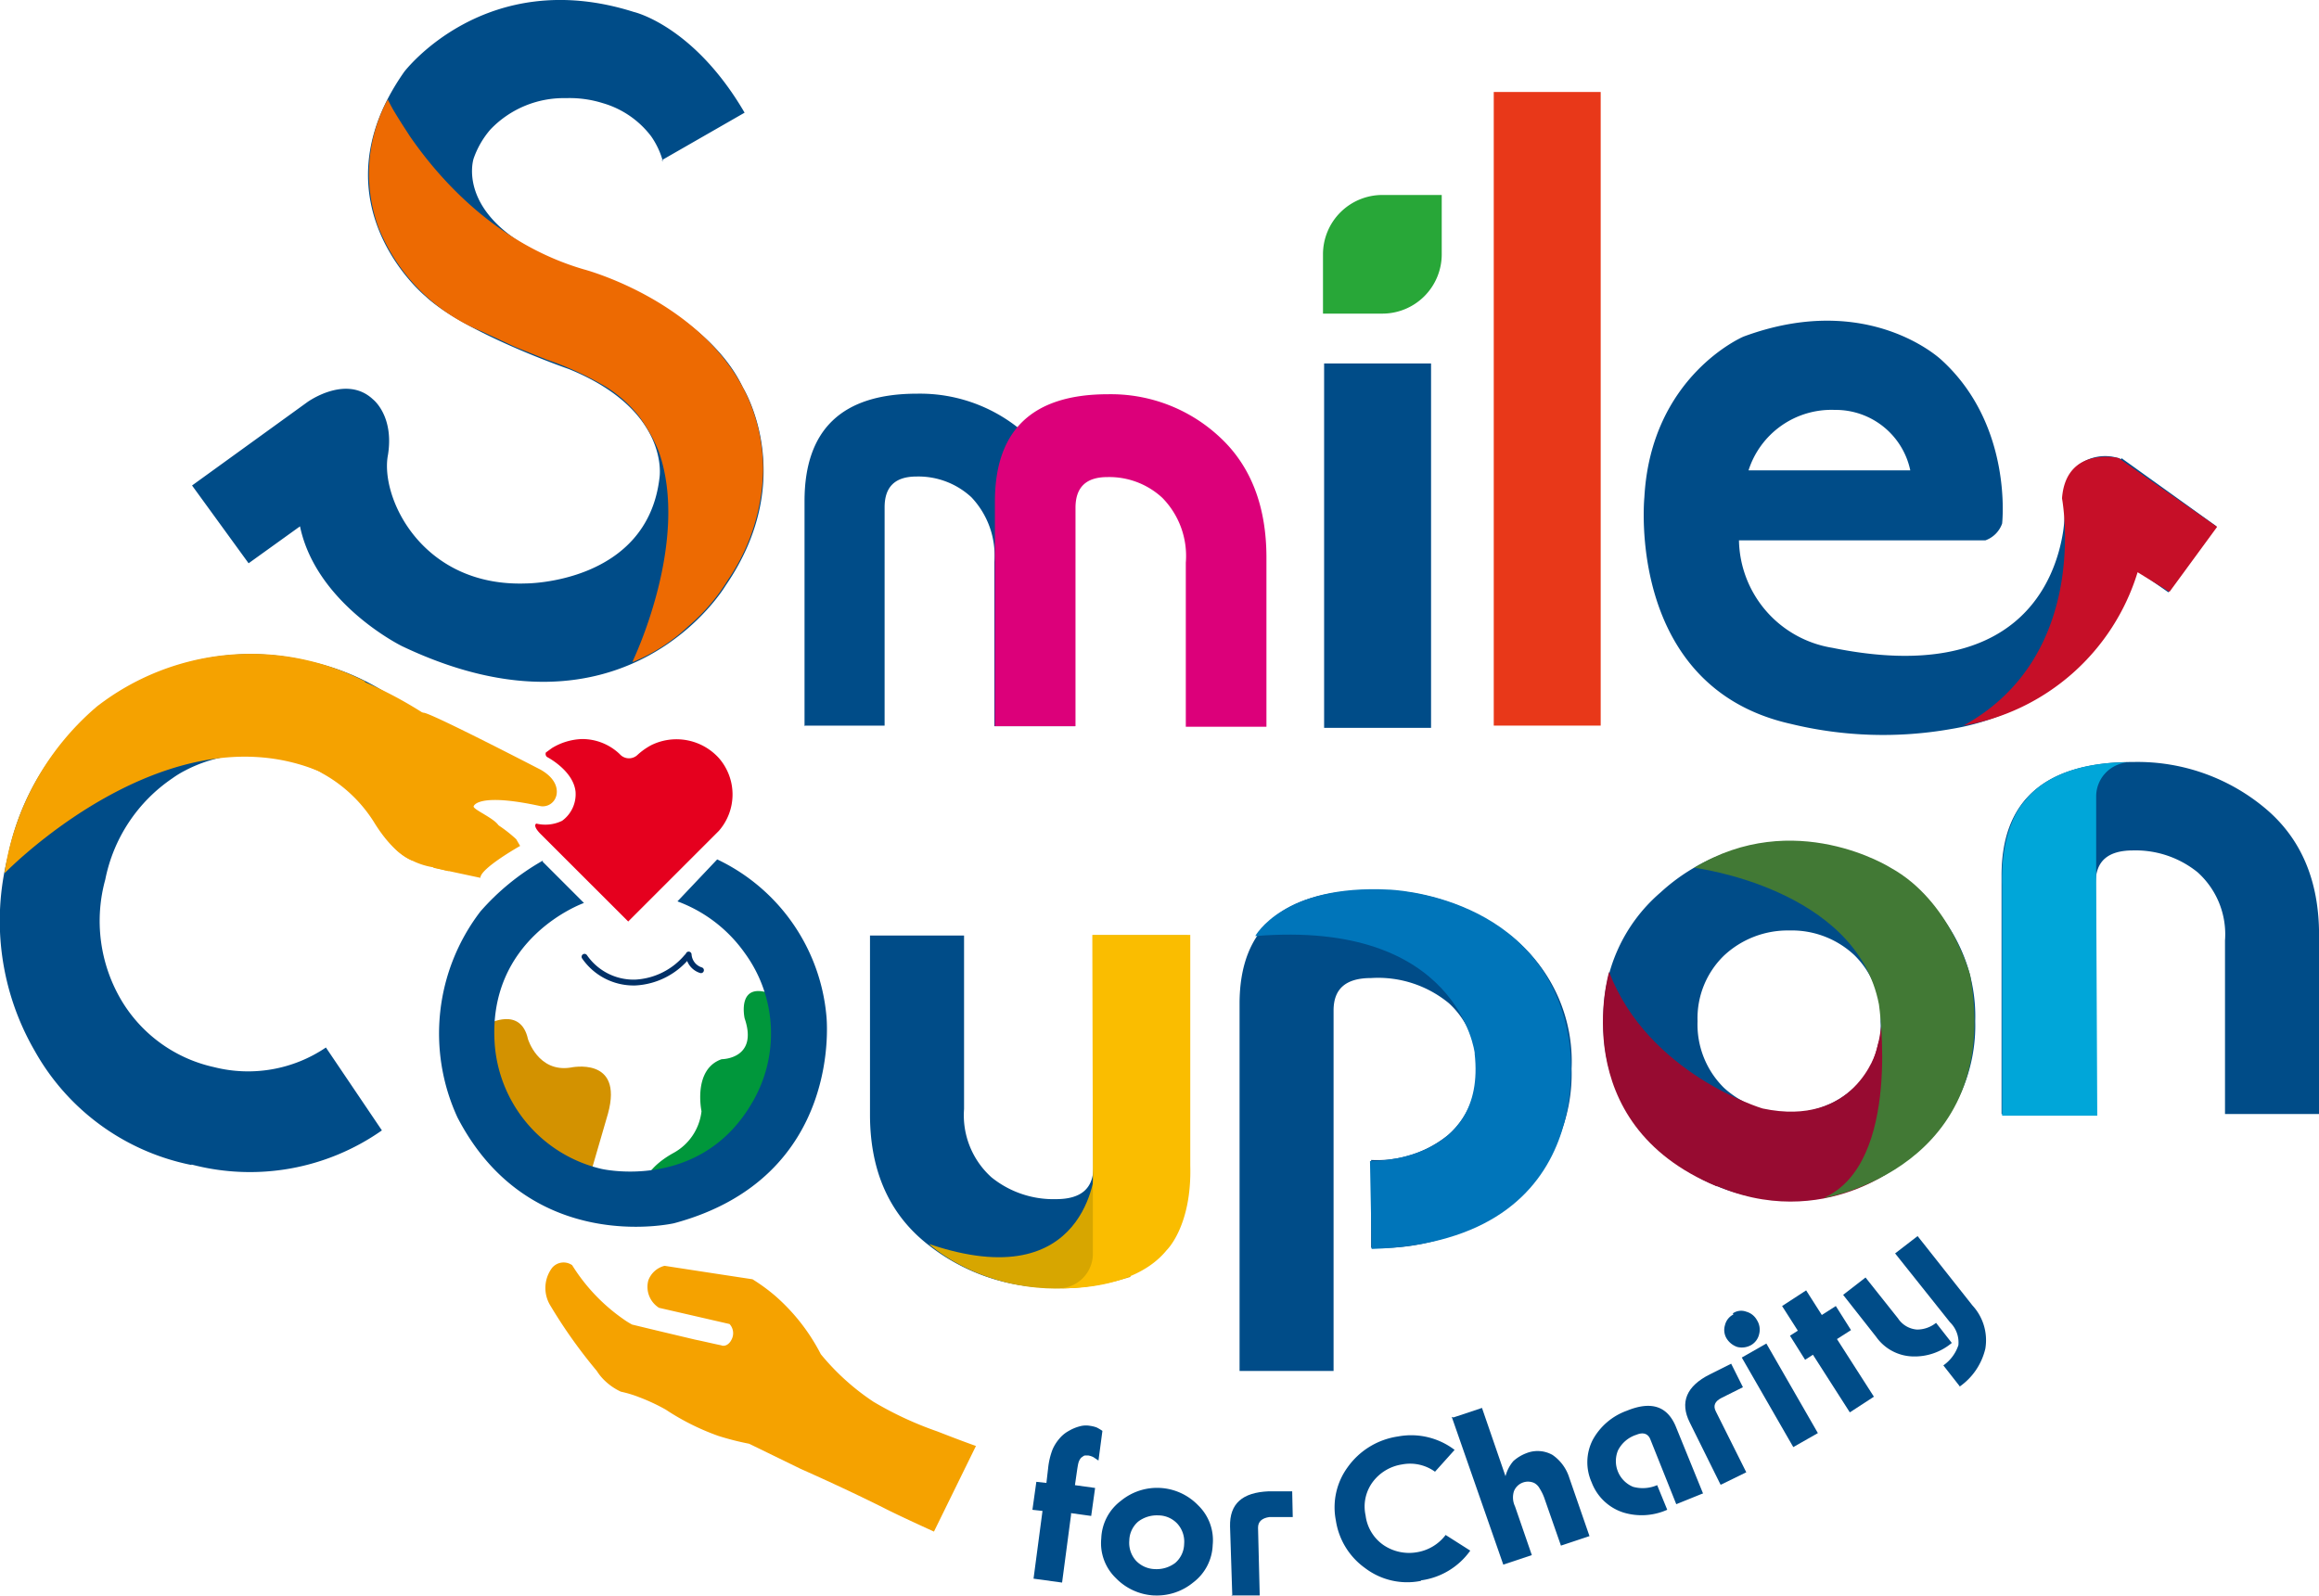
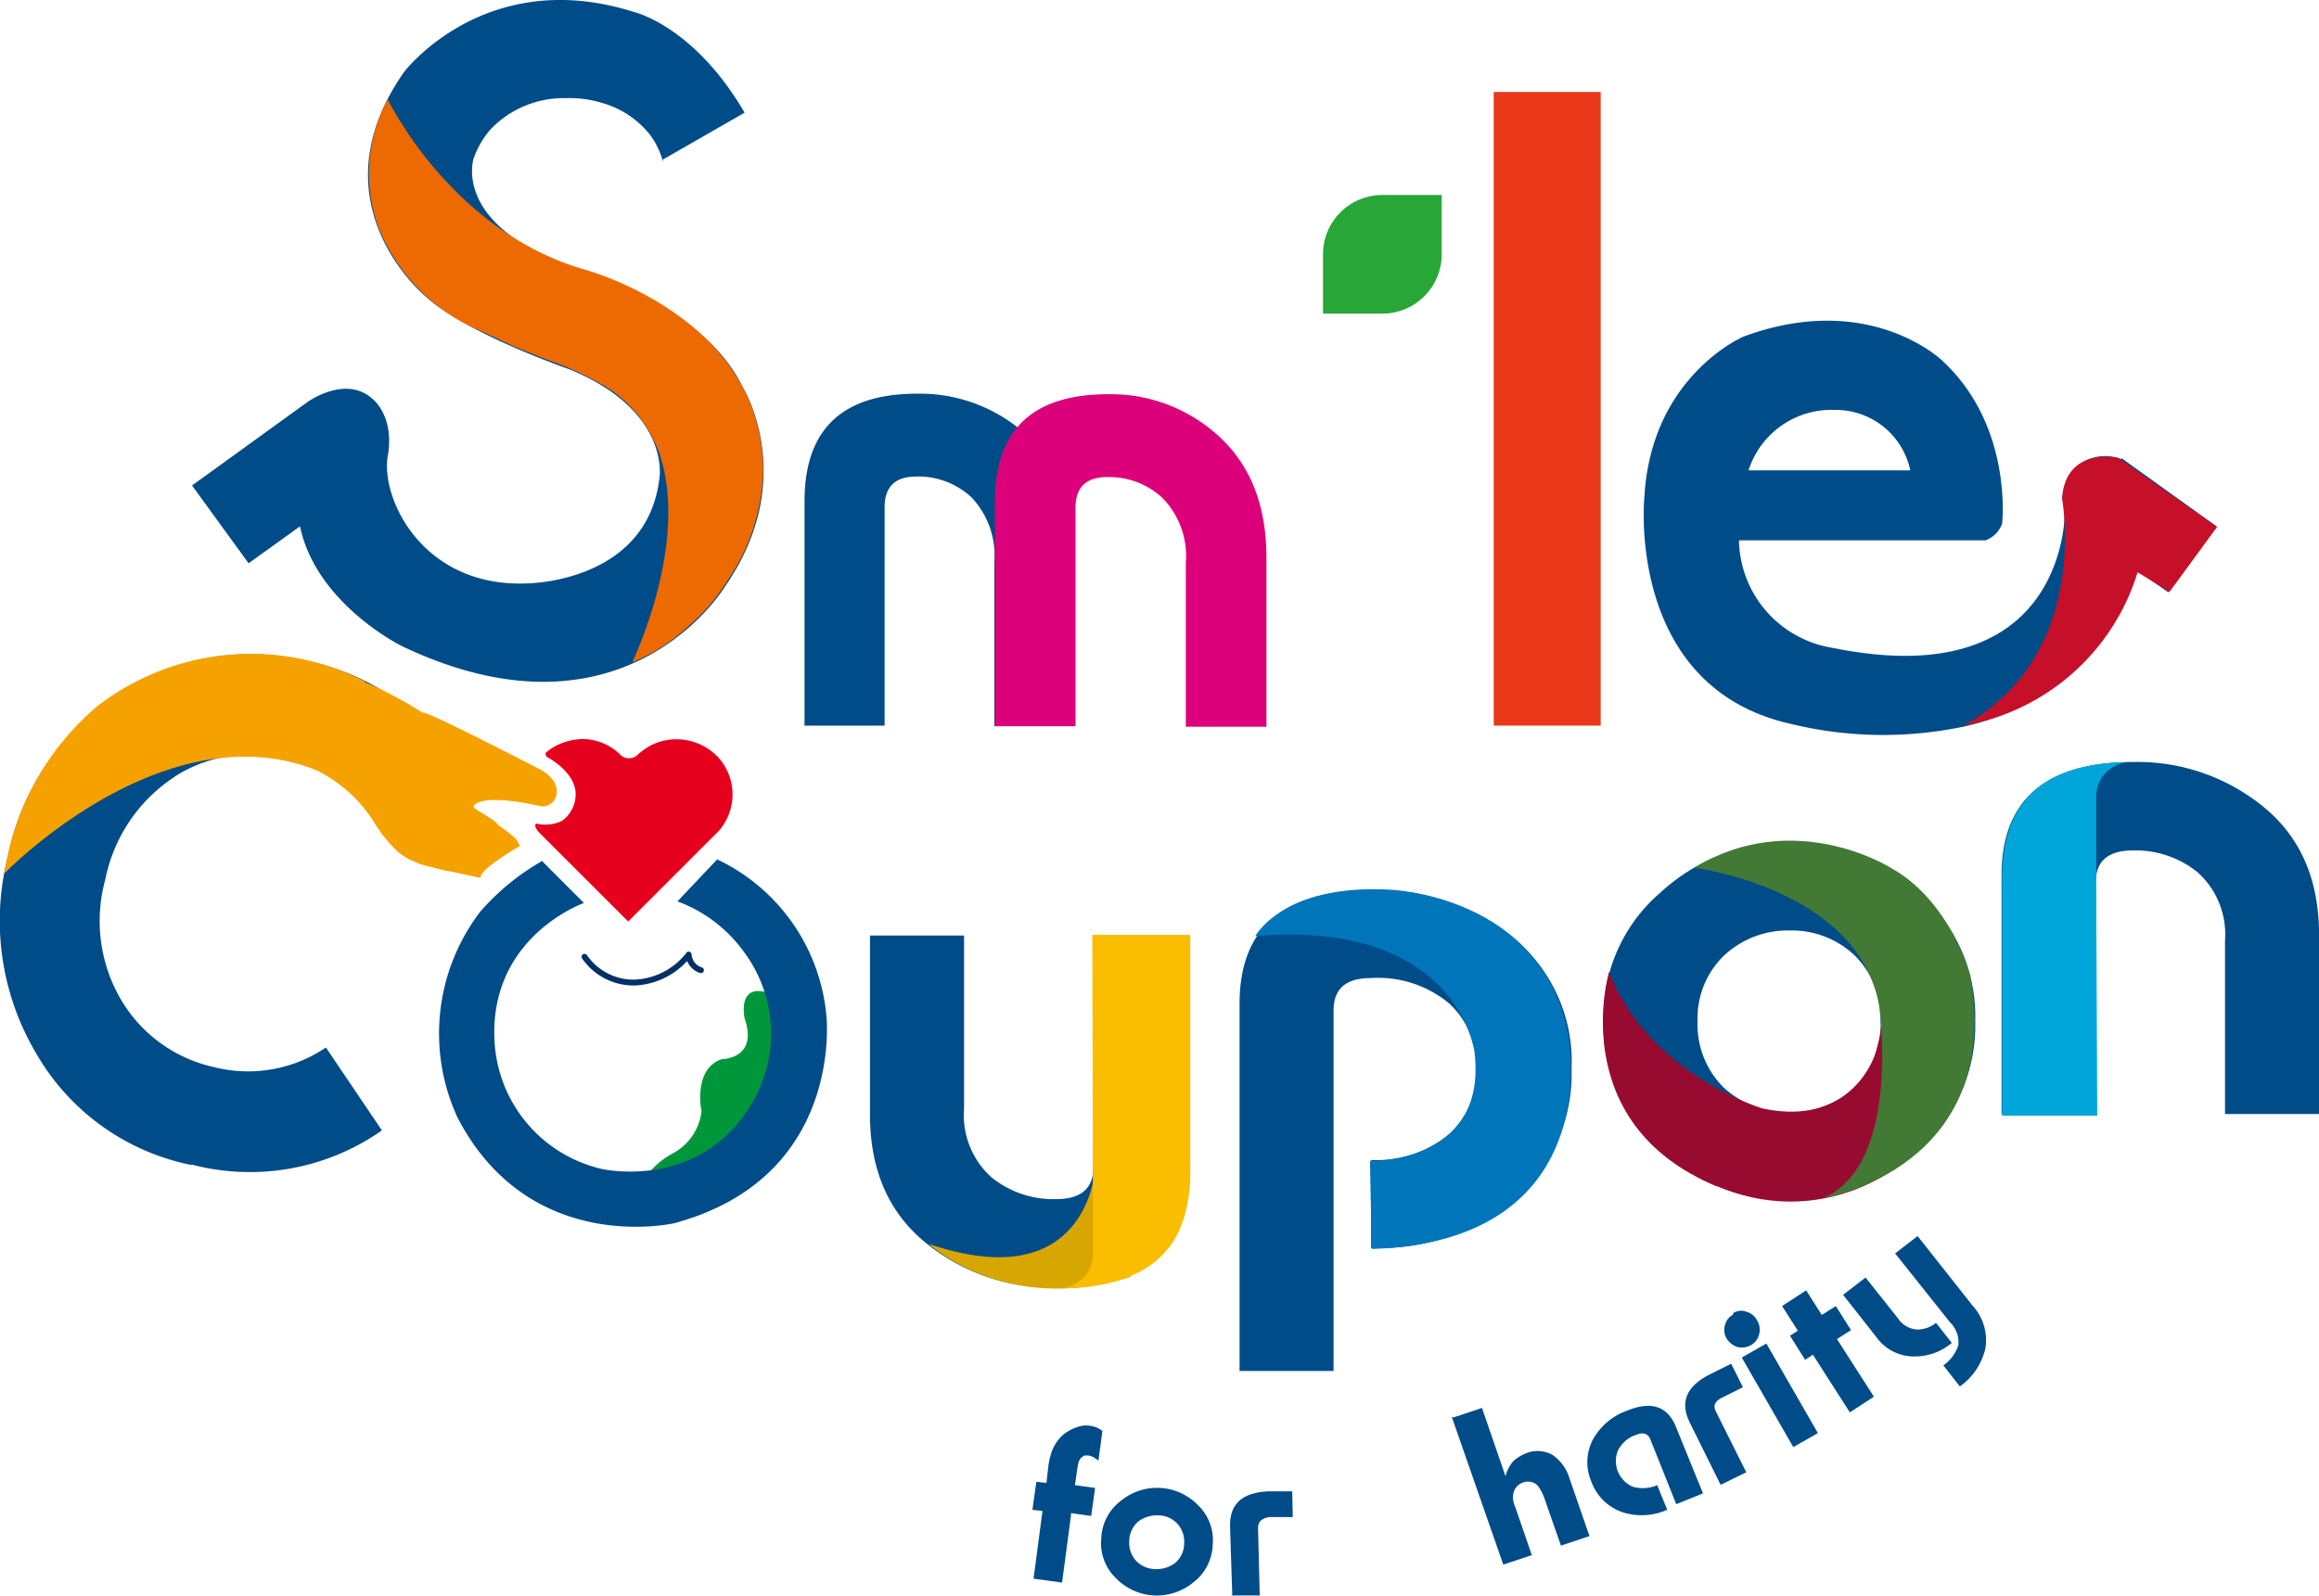
<svg xmlns="http://www.w3.org/2000/svg" width="170.605" height="117.444" viewBox="0 0 170.605 117.444">
  <g id="logo" transform="translate(0 0)">
    <path id="パス_793" data-name="パス 793" d="M42.315,41.391A13.994,13.994,0,0,1,32.8,37.684a12.067,12.067,0,0,1-4.16-9.473,12.03,12.03,0,0,1,4.2-9.473,14.011,14.011,0,0,1,18.988,0,12.067,12.067,0,0,1,4.16,9.473,12.127,12.127,0,0,1-4.16,9.473,13.968,13.968,0,0,1-9.473,3.707Zm0-6.467a6.787,6.787,0,0,0,4.819-1.854,6.269,6.269,0,0,0,1.895-4.819,6.482,6.482,0,0,0-1.936-4.9,6.722,6.722,0,0,0-4.778-1.812A6.856,6.856,0,0,0,37.5,23.391,6.421,6.421,0,0,0,35.56,28.21a6.545,6.545,0,0,0,1.936,4.9,6.89,6.89,0,0,0,4.819,1.812Z" transform="translate(89.326 46.932)" fill="#004c88" />
    <path id="パス_794" data-name="パス 794" d="M29.76,32.232S41.993,33.344,45,25.189c.783-2.1.906-4.778.124-8.279l7,2.43L46.194,33.427S38.7,39.07,29.76,32.273Z" transform="translate(92.819 52.796)" fill="#970b31" />
    <path id="パス_795" data-name="パス 795" d="M64.5,15.908a3.256,3.256,0,0,0-3.336.577A3.471,3.471,0,0,0,60.34,19.7a12.49,12.49,0,0,1-.124,1.524c-.535,3.46-3.213,11.368-16.97,8.567a8.167,8.167,0,0,1-6.879-7.908H54.491a2.027,2.027,0,0,0,1.236-1.236s.824-7.208-4.448-12.027c0,0-5.355-5.149-14.581-1.73,0,0-6.8,2.883-7.29,11.821,0,0-1.4,13.963,10.791,16.681a28.711,28.711,0,0,0,11.78.371A17.328,17.328,0,0,0,65.653,24.1l2.307,1.606L71.5,20.85l-7-5.025ZM43.452,12.283a5.607,5.607,0,0,1,5.519,4.448h-11.9a6.4,6.4,0,0,1,6.343-4.448Z" transform="translate(91.566 17.881)" fill="#004c88" />
    <path id="パス_796" data-name="パス 796" d="M29.174,42.608a14.627,14.627,0,0,1-9.638-3.377c-2.677-2.224-4-5.355-4-9.35V16.7h6.92V29.469a6.134,6.134,0,0,0,2.018,5.025A7.249,7.249,0,0,0,29.215,36.1c1.853,0,2.76-.783,2.76-2.389V16.7h6.92V34.246C38.894,39.848,35.64,42.608,29.174,42.608Z" transform="translate(48.468 52.141)" fill="#004c88" />
    <path id="パス_797" data-name="パス 797" d="M31.819,42.21V35.743A8.285,8.285,0,0,0,37.5,33.89a6.108,6.108,0,0,0,2.059-4.819,6.222,6.222,0,0,0-2.018-4.86,8.183,8.183,0,0,0-5.725-1.854c-1.854,0-2.76.783-2.76,2.389V51.271H22.14V24.251c0-5.6,3.254-8.361,9.721-8.361a15.923,15.923,0,0,1,10.462,3.542,11.789,11.789,0,0,1,4.242,9.6,12.216,12.216,0,0,1-4.49,9.844A15.322,15.322,0,0,1,31.861,42.21Z" transform="translate(69.053 49.614)" fill="#004c88" />
    <path id="パス_798" data-name="パス 798" d="M14.087,49.257a17.043,17.043,0,0,1-11.533-8.4A19.1,19.1,0,0,1,.577,26.562,18.555,18.555,0,0,1,8.362,14.823,17.7,17.7,0,0,1,22.7,12.187a17.139,17.139,0,0,1,11.574,8.65l-6.549,3.419a10.243,10.243,0,0,0-6.8-4.9,10.33,10.33,0,0,0-7.29.865,7.256,7.256,0,0,0-.947.577,11.766,11.766,0,0,0-4.943,7.455,11.463,11.463,0,0,0,1.194,8.9,10.574,10.574,0,0,0,6.8,4.9,10.2,10.2,0,0,0,8.238-1.442l4.119,6.1a16.894,16.894,0,0,1-14,2.513Z" transform="translate(0 36.471)" fill="#004c88" />
-     <path id="パス_799" data-name="パス 799" d="M8.72,18.55s2.389-1.318,2.924,1.112c0,0,.741,2.471,3.13,2.1,0,0,3.913-.865,2.76,3.377L16.3,29.383S9.173,27.241,8.72,18.55Z" transform="translate(27.197 56.798)" fill="#d39200" />
    <path id="パス_800" data-name="パス 800" d="M11.545,33.458s-.824-2.1,2.265-3.831a4.01,4.01,0,0,0,2.1-3.089s-.659-3.089,1.483-3.831c0,0,2.718,0,1.689-3.007,0,0-.659-2.966,2.224-1.689,0,0,1.812,6.22-2.142,11.08,0,0-3.872,4.407-7.661,4.366Z" transform="translate(35.699 55.236)" fill="#00973b" />
    <g id="グループ_5363" data-name="グループ 5363" transform="translate(43.002 70.241)">
      <path id="パス_801" data-name="パス 801" d="M10.44,17.08a4.384,4.384,0,0,0,3.748,1.895,5.317,5.317,0,0,0,3.789-1.895" transform="translate(-10.44 -16.915)" fill="none" stroke="#003067" stroke-linecap="round" stroke-linejoin="round" stroke-width="0.43" />
      <path id="パス_802" data-name="パス 802" d="M12.3,17.04a1.294,1.294,0,0,0,.906,1.153" transform="translate(-4.639 -17.04)" fill="none" stroke="#003067" stroke-linecap="round" stroke-linejoin="round" stroke-width="0.43" />
    </g>
    <path id="パス_803" data-name="パス 803" d="M28,12.2H23.63V7.836A4.368,4.368,0,0,1,28,3.47h4.366V7.836A4.368,4.368,0,0,1,28,12.2Z" transform="translate(73.7 10.878)" fill="#28a738" />
-     <rect id="長方形_444" data-name="長方形 444" width="7.867" height="26.814" transform="translate(97.413 26.746)" fill="#004c88" />
    <rect id="長方形_445" data-name="長方形 445" width="7.867" height="46.626" transform="translate(109.893 6.769)" fill="#e83819" />
    <path id="パス_804" data-name="パス 804" d="M14.4,31.486V14.928q0-7.908,8.279-7.908a11.62,11.62,0,0,1,8.2,3.172c2.265,2.1,3.419,5.066,3.419,8.856V31.486H28.364V19.418a6.242,6.242,0,0,0-1.689-4.778,5.734,5.734,0,0,0-4.036-1.524c-1.565,0-2.348.741-2.348,2.265V31.445H14.36Z" transform="translate(44.788 21.95)" fill="#004c88" />
    <path id="パス_805" data-name="パス 805" d="M38.07,11.863A5.954,5.954,0,0,0,37.2,10.01a6.848,6.848,0,0,0-3.542-2.43,8.137,8.137,0,0,0-2.718-.371,7.452,7.452,0,0,0-5.56,2.307,6.549,6.549,0,0,0-1.236,2.142s-1.689,5.025,7.744,8.114c0,0,9.185,2.636,12.068,8.732,0,0,4.16,6.673-1.277,14.581,0,0-7.29,12.315-23.807,4.448,0,0-6.3-3.089-7.5-8.814L7.59,41.437,3.43,35.712l8.485-6.137s2.842-2.059,4.819-.206c0,0,1.565,1.194,1.112,4.078-.618,3.089,2.471,9.762,10.174,9.473,0,0,8.9,0,9.8-7.785,0,0,.824-4.943-6.673-7.991,0,0-7.62-2.636-10.544-5.355,0,0-8.361-6.837-1.565-16.517,0,0,5.972-7.867,16.887-4.407,0,0,4.407.989,8.155,7.414l-6.1,3.5Z" transform="translate(10.699 0.013)" fill="#004c88" />
    <path id="パス_806" data-name="パス 806" d="M17.77,31.5V14.938c0-5.272,2.76-7.908,8.32-7.908A11.719,11.719,0,0,1,34.328,10.2c2.265,2.1,3.419,5.066,3.419,8.856V31.5H31.815V19.428a6.108,6.108,0,0,0-1.73-4.778,5.734,5.734,0,0,0-4.037-1.524c-1.565,0-2.348.741-2.348,2.265V31.455H17.77Z" transform="translate(55.423 21.981)" fill="#dc007a" />
    <path id="パス_807" data-name="パス 807" d="M45.471,13.6a14.627,14.627,0,0,1,9.638,3.377c2.677,2.224,4,5.355,4,9.35v13.18h-6.92V26.739a6.134,6.134,0,0,0-2.018-5.025,7.249,7.249,0,0,0-4.737-1.606c-1.854,0-2.76.783-2.76,2.389V39.508H35.75V21.961c0-5.6,3.254-8.361,9.721-8.361Z" transform="translate(111.501 42.472)" fill="#004c88" />
    <path id="パス_808" data-name="パス 808" d="M42.684,22.593V16.126a2.512,2.512,0,0,1,2.224-2.513s-5.066-.247-7.455,2.8c0,0-1.812,1.73-1.689,6.22V39.6h7" transform="translate(111.528 42.5)" fill="#00a6d9" />
    <path id="パス_809" data-name="パス 809" d="M38.566,27.931s-1.153-9.844-16.146-8.608c0,0,2.059-3.831,9.844-3.419,0,0,11.451.33,13.222,10.956,0,0,2.8,14.952-14.5,15.487l-.124-6.467s8.608.206,7.7-7.908Z" transform="translate(69.926 49.56)" fill="#0075ba" />
    <line id="線_1" data-name="線 1" x1="0.124" y1="1.73" transform="translate(124.886 76.131)" fill="#0b7139" />
    <path id="パス_810" data-name="パス 810" d="M42.319,11.205S44.5,22.738,35.07,27.928A16.282,16.282,0,0,0,47.88,16.642l2.348,1.442,3.5-4.778L46.479,8.24s-3.872-.906-4.16,2.966Z" transform="translate(109.38 25.467)" fill="#c60f28" />
    <path id="パス_811" data-name="パス 811" d="M48.729,23.2s-1.565,5.643-8.361,4.2c0,0-8.4-2.513-11.286-10.05,0,0-3.3,11.121,7.908,15.775l9.02-1.236,4.654-5.684-1.73-3.789" transform="translate(89.295 54.168)" fill="#970b31" />
    <path id="パス_812" data-name="パス 812" d="M30.26,17S42.2,18.484,43.852,27.051c0,0,1.73,11.7-4.078,14.251,0,0,13.3-2.142,10.792-16.393,0,0-1.442-5.478-5.849-7.908C44.717,17,37.633,12.511,30.26,17Z" transform="translate(94.378 46.856)" fill="#427935" />
    <path id="パス_813" data-name="パス 813" d="M35.6,29.109c0-11.368-13.18-14.828-13.18-14.828-6.508-1.895-10.709-6.755-12.81-9.8-.288-.453-.7-1.071-1.071-1.689A10.237,10.237,0,0,1,8,1.8H8V1.76a3.807,3.807,0,0,0-.206.371A11.539,11.539,0,0,0,7.3,11.192a13.814,13.814,0,0,0,7.62,7.661l2.389,1.112,2.348.947a23.391,23.391,0,0,1,4.325,1.977,9.552,9.552,0,0,1,2.471,2.183A11.984,11.984,0,0,1,27.9,27.627C30.284,34.258,26,43.114,26,43.114h.041l-.082.082a13.5,13.5,0,0,0,4.16-2.677A14.081,14.081,0,0,0,33,37.141,14.876,14.876,0,0,0,35.6,29.027Z" transform="translate(20.544 5.544)" fill="#ed6a02" />
    <path id="パス_814" data-name="パス 814" d="M16.439,26.584l6.631-6.631a4.07,4.07,0,0,0,0-5.355,4.207,4.207,0,0,0-4.984-.947,4.987,4.987,0,0,0-.989.7.906.906,0,0,1-1.318-.041,3.986,3.986,0,0,0-2.8-1.112,4.542,4.542,0,0,0-2.183.659l-.453.33a.29.29,0,0,0,.082.33s1.936.989,2.1,2.554a2.414,2.414,0,0,1-.989,2.142,2.811,2.811,0,0,1-1.895.206s-.33.124.33.783L16.4,26.625Z" transform="translate(29.817 41.186)" fill="#e5001e" />
    <g id="グループ_5364" data-name="グループ 5364" transform="translate(0.33 48.103)">
      <path id="パス_815" data-name="パス 815" d="M5.37,17.145a8.736,8.736,0,0,1,2.76,2.018c.247.247.494.494.741.783.041.041.082.124.165.165.082.124.206.206.288.33a27.075,27.075,0,0,1,2.8,3.913,2.939,2.939,0,0,0,.577.577,5.441,5.441,0,0,0,2.389,1.03l1.153.288s1.771-2.43,3.3-2.883S17.933,21.758,18.1,21.47c0,0,.247-1.03,4.943,0a1.026,1.026,0,0,0,1.112-.7s.453-1.071-1.112-1.977c0,0-7.949-4.119-8.608-4.2a8.415,8.415,0,0,1-4.613-1.524L8.336,12.12" transform="translate(16.419 -10.247)" fill="#f5a200" />
      <path id="パス_816" data-name="パス 816" d="M21.407,26.8s-1.318-.371-2.842-2.883a10.445,10.445,0,0,0-3.789-3.542,3.284,3.284,0,0,0-.659-.33,12.082,12.082,0,0,0-6.879-.989s-5.149-2.718-4.284-4.984c0,0,1.73-4.037,11.7-1.606a30.525,30.525,0,0,1,7.908,3.707l2.883,1.936-4.037,8.732Z" transform="translate(8.579 -11.585)" fill="#f5a200" />
      <path id="パス_817" data-name="パス 817" d="M.121,27.789S13.59,13.909,25.535,21.529L26.606,13.7a18.473,18.473,0,0,0-19.73,1.853A19.972,19.972,0,0,0,.08,27.789Z" transform="translate(-0.08 -11.665)" fill="#f5a200" />
      <path id="パス_818" data-name="パス 818" d="M11.612,14.6a10.181,10.181,0,0,1,2.224,1.565l.288.494S11.2,18.307,11.2,19.007l-3.46-.741,1.442-3.542,2.43-.082Z" transform="translate(23.811 -2.513)" fill="#f5a200" />
    </g>
    <path id="パス_819" data-name="パス 819" d="M15.464,15.5l3.048,3.048s-7.249,2.554-6.549,10.586a10.2,10.2,0,0,0,7.826,8.979S27,39.806,30.827,33.34a10.036,10.036,0,0,0-.494-11.121,10.518,10.518,0,0,0-4.943-3.789l2.924-3.089a14.147,14.147,0,0,1,8.032,11.492s1.359,11.9-11.2,15.281c0,0-10.627,2.471-15.94-7.785a14.767,14.767,0,0,1,1.689-15.157A17.589,17.589,0,0,1,15.5,15.422Z" transform="translate(24.449 47.899)" fill="#004c88" />
-     <path id="パス_820" data-name="パス 820" d="M24.726,35.881a20.378,20.378,0,0,1-2.265-.577,17.854,17.854,0,0,1-3.872-1.936,14.2,14.2,0,0,0-1.936-.906,8.543,8.543,0,0,0-1.359-.412,4.292,4.292,0,0,1-1.112-.741,3.737,3.737,0,0,1-.659-.783A37.3,37.3,0,0,1,10.1,25.707a2.472,2.472,0,0,1,.124-2.76,1.1,1.1,0,0,1,1.483-.206A13.587,13.587,0,0,0,15.459,26.7a5.77,5.77,0,0,0,.659.412c1.524.371,3.089.741,4.654,1.112.618.124,1.277.288,1.895.412.288.124.618-.082.783-.453a.99.99,0,0,0-.165-1.112l-5.19-1.194a1.823,1.823,0,0,1-.783-2.018,1.717,1.717,0,0,1,1.194-1.071c2.142.33,4.284.659,6.467.989a13.424,13.424,0,0,1,1.689,1.236A14.459,14.459,0,0,1,30,29.291a17.556,17.556,0,0,0,3.872,3.5,25.616,25.616,0,0,0,4.7,2.183c1.153.453,2.142.824,2.842,1.071l-3.089,6.3h0s-2.636-1.194-3.748-1.771c-1.4-.7-3.46-1.689-6.055-2.842" transform="translate(30.385 70.359)" fill="#f5a200" />
    <g id="グループ_5366" data-name="グループ 5366" transform="translate(75.953 90.959)">
      <g id="グループ_5365" data-name="グループ 5365" transform="translate(5.055)">
        <path id="パス_821" data-name="パス 821" d="M23.509,34.481a4.215,4.215,0,0,1-2.76-1.277,3.567,3.567,0,0,1-1.071-2.924,3.614,3.614,0,0,1,1.442-2.76,4.192,4.192,0,0,1,5.684.33,3.567,3.567,0,0,1,1.071,2.924,3.614,3.614,0,0,1-1.442,2.76,4.2,4.2,0,0,1-2.883.947Zm.124-1.936a2.272,2.272,0,0,0,1.483-.453,1.893,1.893,0,0,0,.659-1.4,1.97,1.97,0,0,0-.494-1.483,1.928,1.928,0,0,0-1.4-.618,2.272,2.272,0,0,0-1.483.453,1.893,1.893,0,0,0-.659,1.4,1.97,1.97,0,0,0,.494,1.483A2,2,0,0,0,23.633,32.545Z" transform="translate(-19.667 -8.038)" fill="#004c88" />
        <path id="パス_822" data-name="パス 822" d="M22.136,34.332l-.165-5.107c-.041-1.689.906-2.513,2.842-2.595h1.73l.041,1.895h-1.73c-.535.082-.824.33-.824.783l.124,4.984h-2.1Z" transform="translate(-12.486 -7.848)" fill="#004c88" />
-         <path id="パス_823" data-name="パス 823" d="M30.185,36.337a5.121,5.121,0,0,1-4.119-.947,5.271,5.271,0,0,1-2.142-3.5,5,5,0,0,1,.865-3.913A5.522,5.522,0,0,1,28.5,25.71a5.271,5.271,0,0,1,4.16.989l-1.442,1.606a3.129,3.129,0,0,0-2.43-.535,3.311,3.311,0,0,0-2.142,1.277,3.029,3.029,0,0,0-.535,2.471A3.113,3.113,0,0,0,27.426,33.7a3.351,3.351,0,0,0,2.43.535A3.311,3.311,0,0,0,32,32.959l1.812,1.153A5.307,5.307,0,0,1,30.185,36.3Z" transform="translate(-6.655 -10.965)" fill="#004c88" />
        <path id="パス_824" data-name="パス 824" d="M36.824,31.557l-1.936.783L32.994,27.6c-.165-.453-.535-.577-1.03-.371A2.289,2.289,0,0,0,30.6,28.385a2.05,2.05,0,0,0,1.112,2.677,2.677,2.677,0,0,0,1.771-.124l.741,1.812a4.618,4.618,0,0,1-3.213.206,3.7,3.7,0,0,1-2.348-2.224,3.611,3.611,0,0,1,.082-3.13,4.643,4.643,0,0,1,2.513-2.142c1.812-.741,3.007-.329,3.625,1.236l1.977,4.86Z" transform="translate(7.424 -12.61)" fill="#004c88" />
        <path id="パス_825" data-name="パス 825" d="M32.7,33.247l-2.265-4.572c-.741-1.483-.247-2.677,1.483-3.542l1.565-.783.865,1.73-1.565.783c-.494.247-.659.577-.412,1.03l2.224,4.448-1.854.906Z" transform="translate(12.868 -14.959)" fill="#004c88" />
        <path id="パス_826" data-name="パス 826" d="M31.432,23.6a1.072,1.072,0,0,1,.989-.124,1.274,1.274,0,0,1,.783.618,1.3,1.3,0,0,1,.165,1.03,1.247,1.247,0,0,1-.618.824,1.394,1.394,0,0,1-.989.124,1.475,1.475,0,0,1-.783-.618,1.209,1.209,0,0,1-.124-.989,1.175,1.175,0,0,1,.618-.783ZM35.88,33.44l-3.789-6.59L33.9,25.82l3.789,6.59Z" transform="translate(15.041 -17.912)" fill="#004c88" />
        <path id="パス_827" data-name="パス 827" d="M40.911,29.937a4.243,4.243,0,0,1-2.883.989,3.406,3.406,0,0,1-2.677-1.442l-2.43-3.089,1.648-1.277,2.389,3.007a1.829,1.829,0,0,0,1.4.824,2.237,2.237,0,0,0,1.4-.494l1.194,1.524Zm.577,3.172-1.194-1.524A2.931,2.931,0,0,0,41.4,30.1a2.071,2.071,0,0,0-.618-1.689l-4.037-5.066L38.4,22.07l4.037,5.107a3.771,3.771,0,0,1,.947,3.172,4.717,4.717,0,0,1-1.895,2.8Z" transform="translate(21.667 -22.07)" fill="#004c88" />
      </g>
      <path id="パス_828" data-name="パス 828" d="M21.282,32.03l-.659,4.984-2.1-.288.659-4.984-.741-.082.288-2.059.741.082.124-1.071a5.393,5.393,0,0,1,.33-1.4,3.133,3.133,0,0,1,.494-.783,2.386,2.386,0,0,1,.7-.577,3.176,3.176,0,0,1,.783-.33,1.708,1.708,0,0,1,.783-.041,2.173,2.173,0,0,1,.494.124,3.621,3.621,0,0,1,.412.247L23.3,28.034l-.371-.247a1.309,1.309,0,0,0-.371-.124h-.247c-.082,0-.165.082-.288.165a.965.965,0,0,0-.206.412c-.041.165-.082.453-.124.741l-.124.865,1.483.206-.288,2.059-1.483-.206Z" transform="translate(-18.44 -11.517)" fill="#004c88" />
      <path id="パス_829" data-name="パス 829" d="M26.054,25.84l2.1-.7,1.73,5.025a2.8,2.8,0,0,1,.577-1.112,3.065,3.065,0,0,1,.947-.577,2.233,2.233,0,0,1,1.936.124,3.2,3.2,0,0,1,1.236,1.689l1.483,4.284-2.1.7-1.194-3.419a3.5,3.5,0,0,0-.371-.783.988.988,0,0,0-.412-.412,1.111,1.111,0,0,0-1.483.618,1.528,1.528,0,0,0,.082,1.112l1.236,3.583-2.1.7L25.93,25.8Z" transform="translate(4.92 -12.495)" fill="#004c88" />
      <path id="パス_830" data-name="パス 830" d="M35.867,26.623l2.718,4.242-1.771,1.153L34.1,27.777l-.577.371-1.112-1.771.577-.371L31.83,24.193,33.6,23.04l1.153,1.812,1.03-.659L36.9,25.964l-1.03.659Z" transform="translate(23.322 -19.045)" fill="#004c88" />
    </g>
    <path id="パス_831" data-name="パス 831" d="M28.823,21.39v1.071s-.494,9.515-12.233,5.519c0,0,5.6,5.313,14.828,2.43l.165-10.05-2.718,1.03Z" transform="translate(51.743 63.556)" fill="#d7a600" />
    <path id="パス_832" data-name="パス 832" d="M21.194,16.69H28.4V33.66c.124,4.448-1.73,6.22-1.73,6.22-2.471,3.048-7.7,2.8-7.7,2.8a2.545,2.545,0,0,0,2.265-2.513V33.7" transform="translate(59.166 52.109)" fill="#fabd00" />
  </g>
</svg>